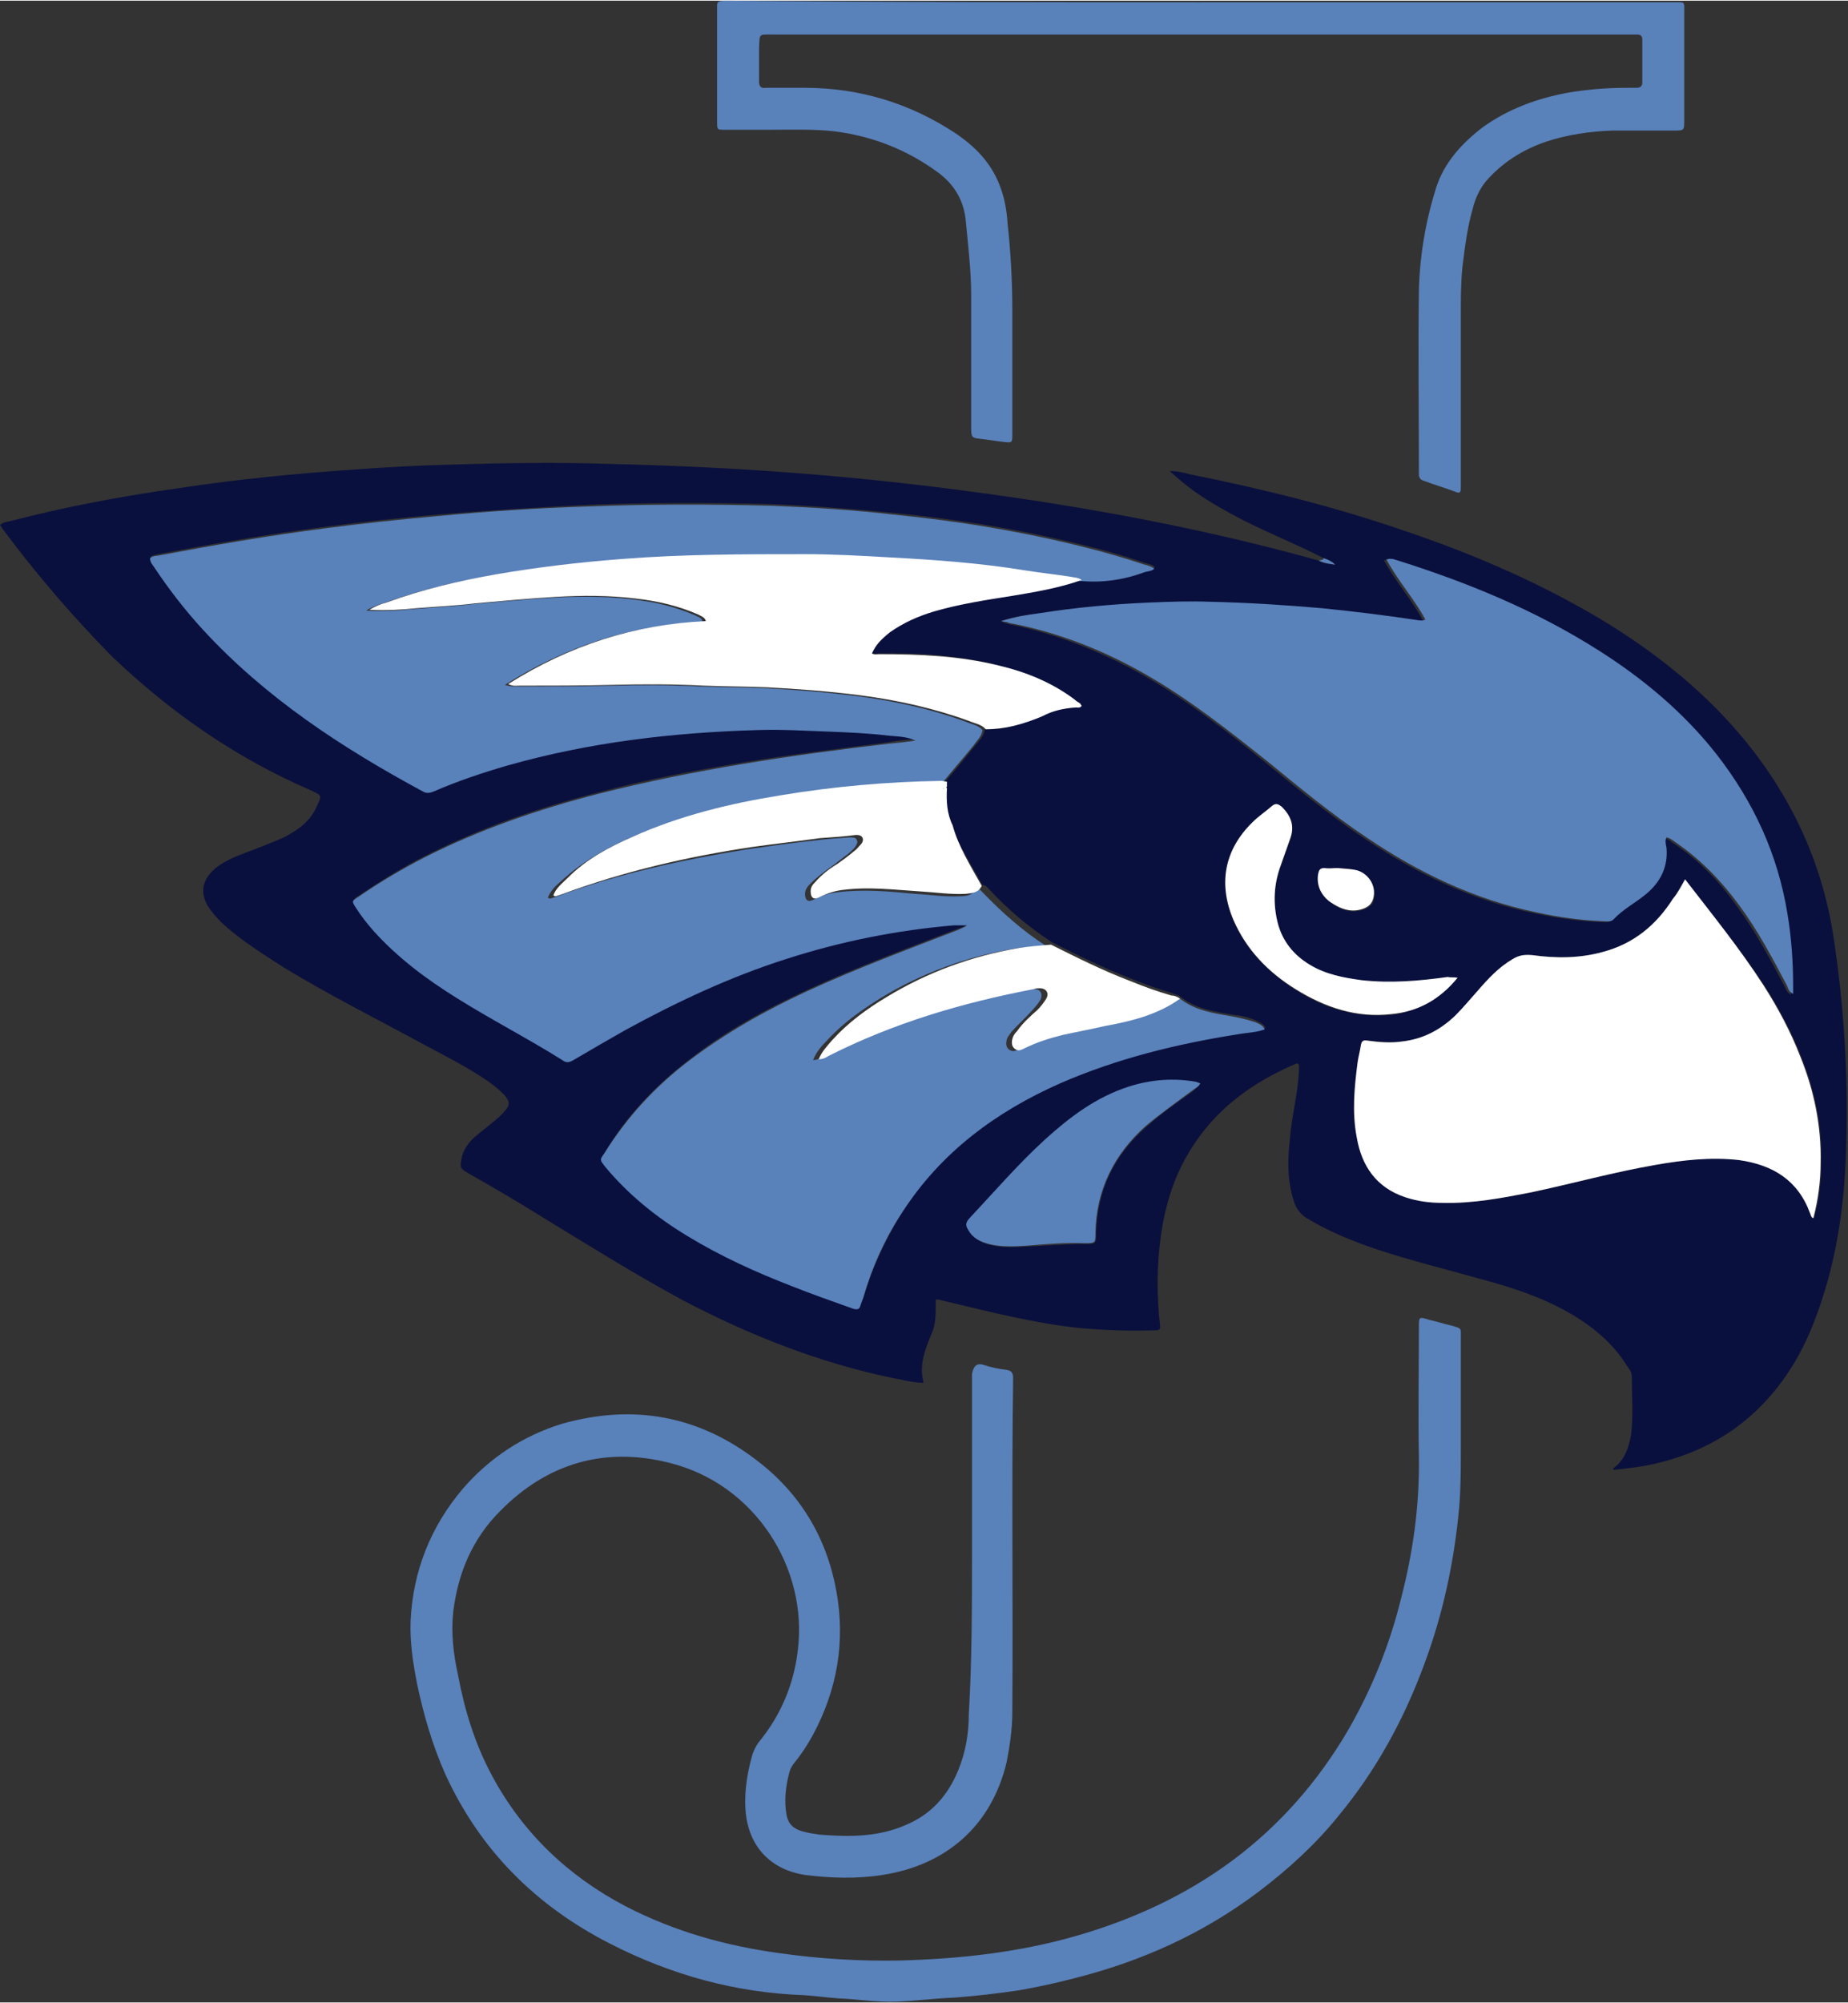
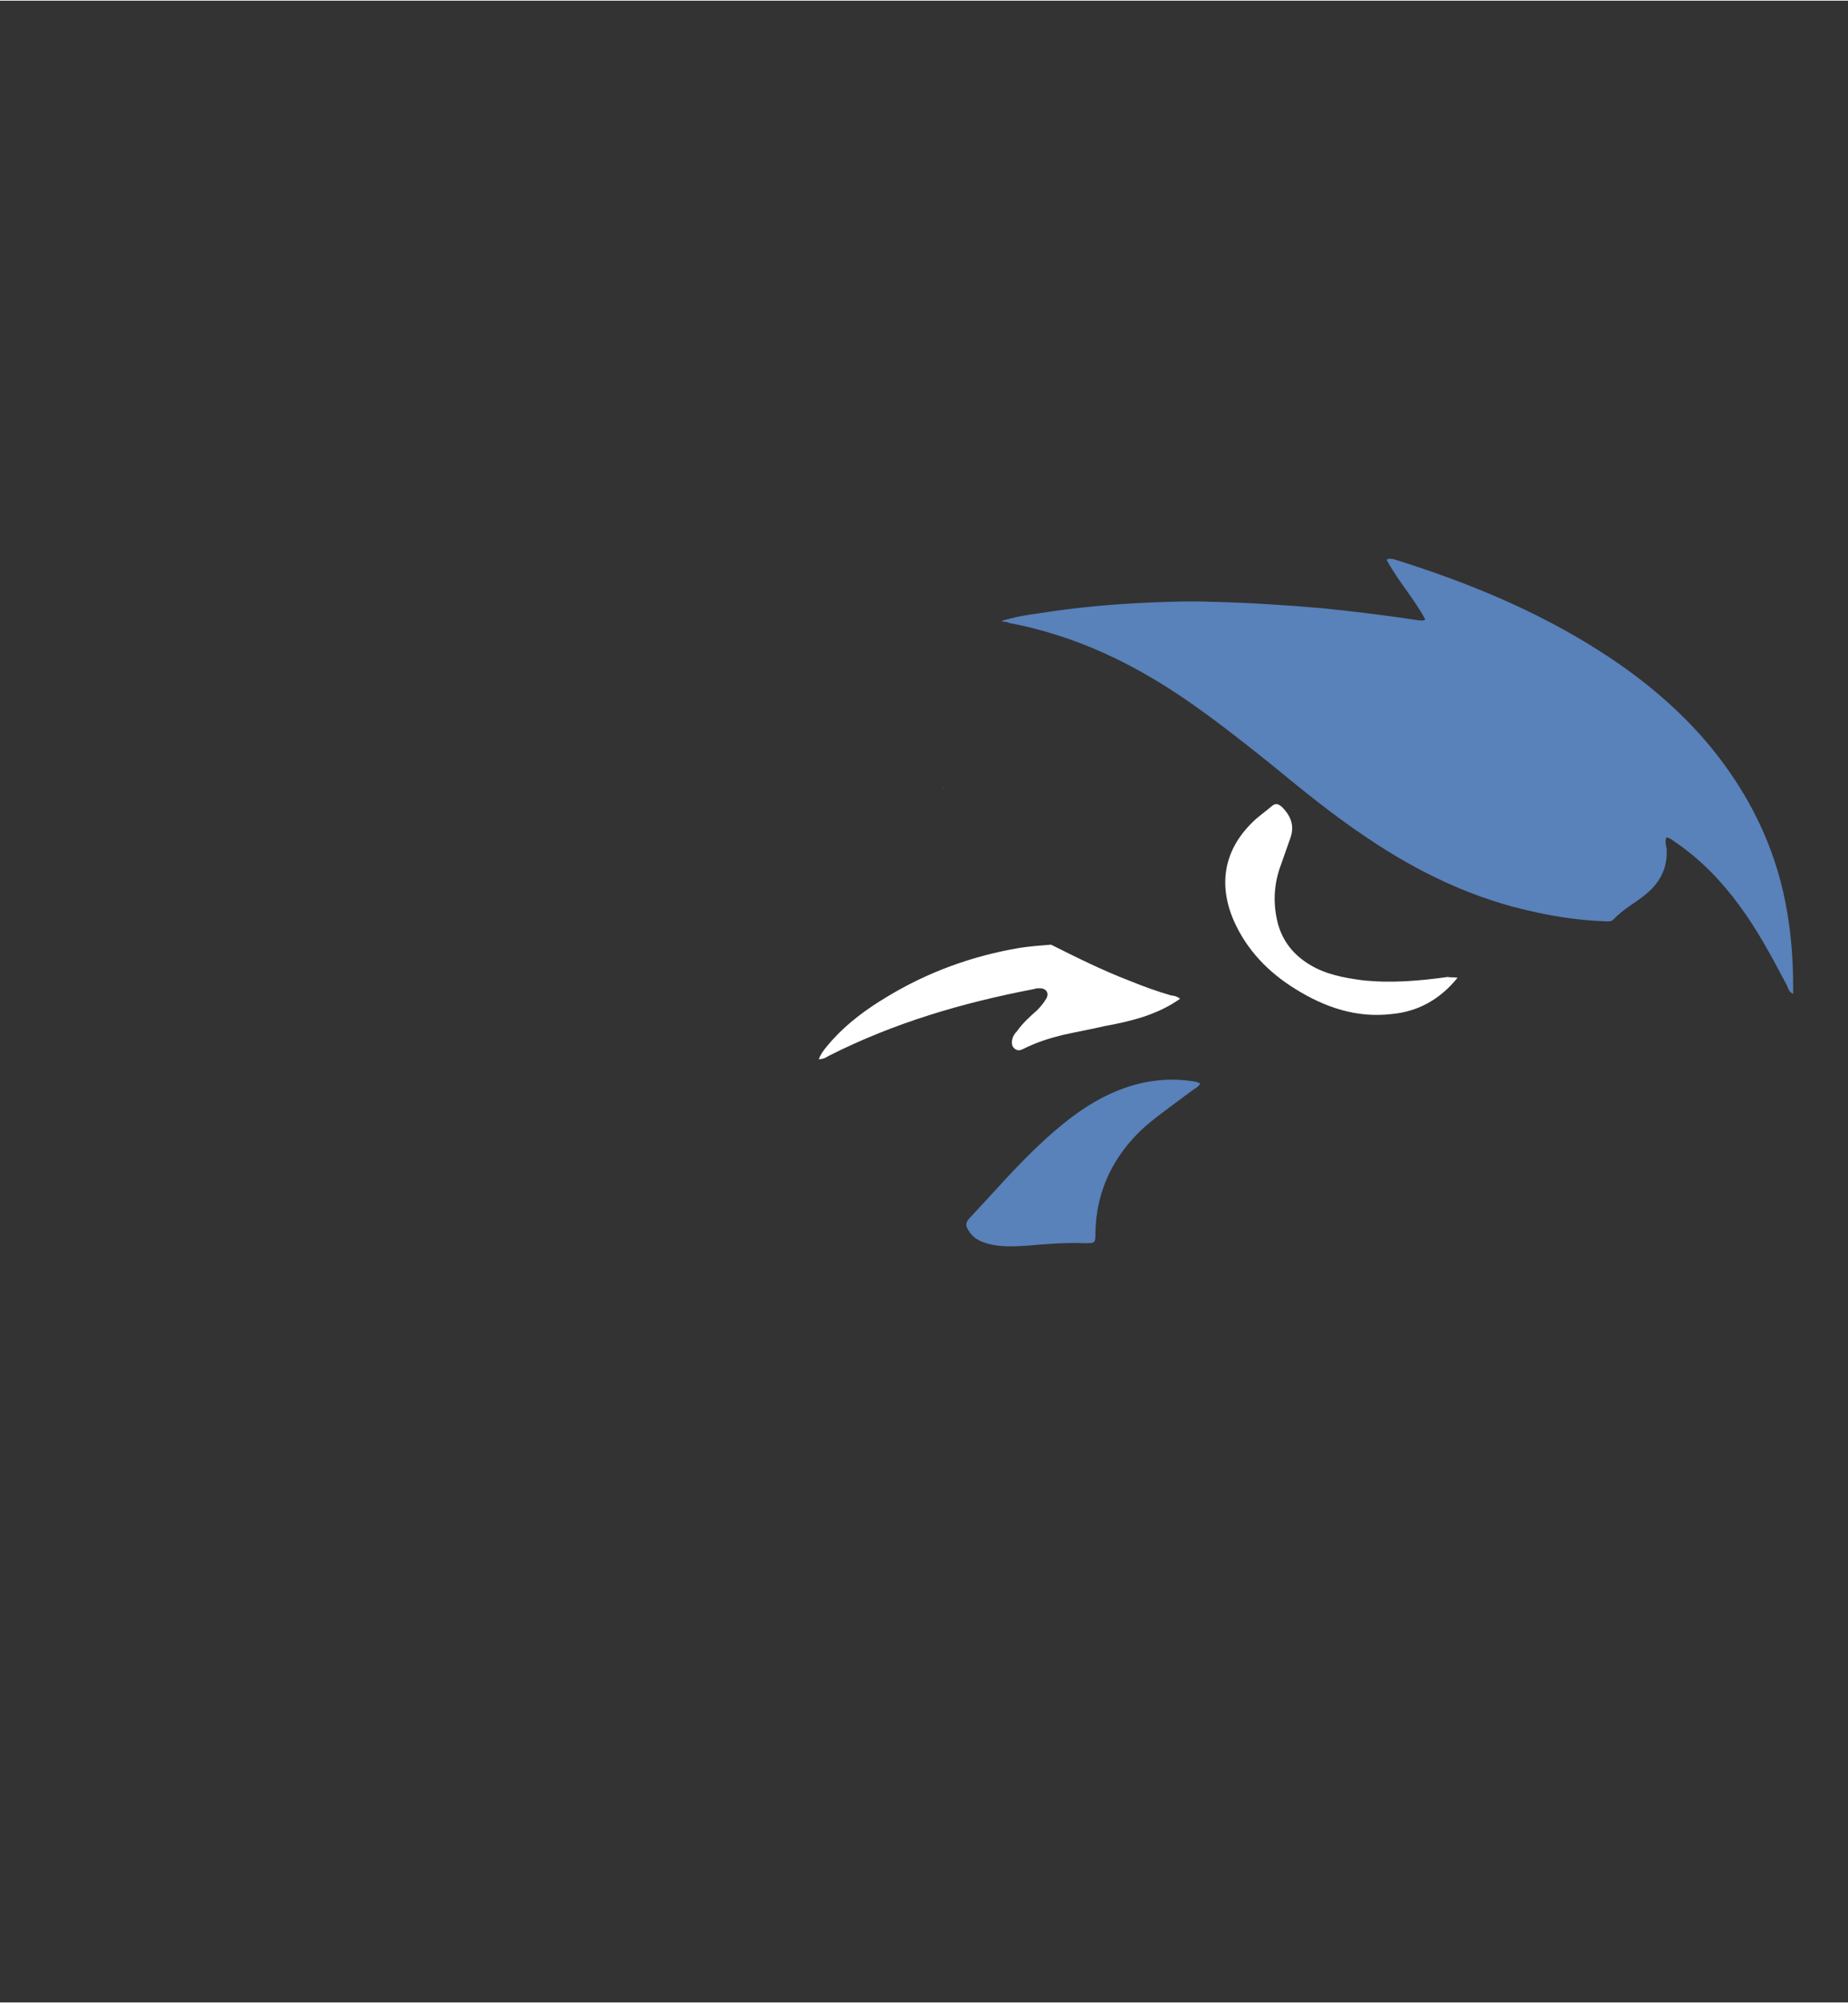
<svg xmlns="http://www.w3.org/2000/svg" height="2500" viewBox="10 10.7 229.1 248.1" width="2307">
  <rect x="10" y="10.7" width="229.1" height="248.1" fill="#333333" stroke="none" />
-   <path d="m174.1 79.8c-3.7-1.9-7.6-3.4-11.3-5.4-2.2-1.2-4.4-2.5-6.3-4.1-.5-.4-.9-.8-1.5-1.3 1 0 1.8.2 2.5.4 9 1.8 17.9 4 26.6 7 8.9 3 17.4 6.7 25.4 11.6 6.4 4 12.2 8.7 17 14.6 5.9 7.3 9.6 15.5 10.9 24.8 1.2 8.1 1.7 16.2 1.5 24.3-.1 5.9-.7 11.8-2.3 17.6-1.1 3.9-2.5 7.7-4.7 11.1-3.9 6-9.3 9.8-16.2 11.5-1.9.5-3.8.7-5.7.9v-.2c1.4-1 1.9-2.5 2.2-4.1.3-2.4.1-4.9.1-7.3 0-.5-.3-.9-.6-1.3-1.8-2.9-4.4-5-7.4-6.7-3.4-1.9-7.1-3.1-10.9-4.1-4.2-1.2-8.4-2.2-12.6-3.6-3-1-6-2.2-8.8-3.9-.8-.5-1.3-1.2-1.6-2.1-.8-2.5-.8-5-.5-7.6.2-2.7.9-5.3 1.1-8 0-.5.1-1 0-1.4-.1 0-.2-.1-.2-.1-5.7 2.4-10.4 5.9-13.5 11.2-1.9 3.2-2.9 6.7-3.4 10.3s-.5 7.3-.1 10.9c.1.6-.1.7-.6.7-3.2.1-6.3 0-9.5-.3-5.6-.6-11-2-16.5-3.3-.3-.1-.5-.1-.8-.2h-.4v1.3c0 1-.1 2-.5 2.9-.8 1.9-1.6 3.9-1 6.1-1.4 0-2.7-.4-3.9-.6-9.1-1.9-17.7-5.3-25.9-9.6-6.1-3.3-12-7-17.9-10.6-2.9-1.8-5.8-3.5-8.8-5.2-.9-.5-1-.7-.8-1.7.2-1.2.9-2.1 1.7-2.8.7-.6 1.5-1.2 2.2-1.8.5-.4 1-.8 1.4-1.3.8-.8.7-1.3 0-2.1-.6-.6-1.2-1.1-1.9-1.6-2.6-1.8-5.4-3.2-8.2-4.7-5.7-3.1-11.5-6-17.1-9.4-2.2-1.4-4.4-2.8-6.4-4.4-1-.8-2-1.7-2.8-2.8-1.5-2-1.1-3.9.9-5.4 1-.7 2.1-1.2 3.2-1.6 1.8-.7 3.5-1.3 5.2-2.1 1.1-.6 2.2-1.3 3-2.3.4-.5.7-1 .9-1.5.6-1.3.6-1.3-.7-1.9-9.3-4-17.5-9.7-24.8-16.7-4.8-4.9-9.2-10-13.3-15.5-.2-.2-.3-.5-.5-.7.4-.4.9-.4 1.3-.5 6.9-1.8 13.9-3.1 21-4.1 7.2-1.1 14.5-1.8 21.8-2.3 4-.3 7.9-.5 11.9-.6 6.4-.2 12.7-.3 19.1-.1 8.5.2 17 .6 25.5 1.3 9.8.8 19.5 2 29.2 3.5 11.4 1.8 22.6 4.1 33.7 7.2.6.4 1.3.4 2 .5-.1-.2-.3-.3-.5-.4-.3-.1-.6-.3-.9-.4zm-47.1 28.6v-.1-.6c1.4-1.6 2.7-3.2 4-4.8.5-.6 1-1.1 1.1-1.9 2.4.1 4.7-.6 6.8-1.7 1.3-.7 2.7-1 4.2-1.1.2 0 .6.1.7-.2-.1-.1-.2-.2-.2-.3-.2-.2-.4-.4-.7-.5-2.8-2.1-6-3.3-9.4-4.2-4.9-1.2-9.8-1.5-14.8-1.4-.3 0-.6.1-.9-.1.5-1.1 1.1-1.7 2.2-2.6 1.6-1.3 3.5-2 5.5-2.6 3.1-.9 6.3-1.4 9.5-1.9 3-.5 5.9-1 8.8-2 2.8.4 5.6-.1 8.3-1.1.3-.1.7-.1 1.1-.4-.4-.3-.8-.4-1.2-.5-2.4-.8-4.7-1.5-7.2-2.1-7.9-2-15.8-3.3-23.9-4.1-5.1-.5-10.2-.9-15.3-1.1-7.6-.2-15.2-.2-22.9.1-6.2.3-12.3.7-18.5 1.2-4.6.4-9.2.9-13.8 1.5-7 .9-13.9 2.1-20.8 3.4-.3.1-.7.1-.9.3 0 .5.3.8.5 1.1 1.8 2.7 3.8 5.3 6 7.7 7.8 8.5 17.2 14.7 27.3 20.1.5.3.9.2 1.4 0 2.9-1.3 6-2.3 9.1-3.2 10.2-2.9 20.6-4.1 31.1-4.4 3-.1 5.9.1 8.9.2 2.4.1 4.9.3 7.3.5 1.1.1 2.2.1 3.3.6-1.2.1-2.3.2-3.4.4-6 .8-12 1.5-18 2.5s-12 2.1-17.9 3.7c-7.5 1.9-14.7 4.4-21.6 7.9-2.8 1.4-5.5 3.1-8.2 4.9-.8.5-.8.6-.3 1.3.7 1 1.4 2 2.3 3 2.9 3.3 6.4 5.9 10.2 8.2 4.3 2.7 8.8 5 13.1 7.7.5.3.9.2 1.4 0 2.1-1.2 4.2-2.5 6.4-3.7 6.4-3.5 12.9-6.6 19.9-8.8 6.8-2.2 13.8-3.6 20.9-4.2h1.6c-.4.3-.8.5-1.2.6-6.2 2.4-12.4 4.7-18.5 7.5-5.2 2.4-10.2 5.1-14.8 8.7-4.2 3.2-7.8 7-10.5 11.5-.5.9-.5.9.1 1.6 2.9 3.5 6.3 6.2 10.2 8.6 4.1 2.5 8.4 4.5 12.9 6.2 2.5 1 5 1.8 7.6 2.8.5.2.8.1 1-.5.1-.3.2-.5.3-.8 1.1-3.8 2.8-7.3 4.9-10.7 4.8-7.4 11.6-12.4 19.5-15.9 7.1-3.1 14.5-4.9 22.1-6.1 1.1-.2 2.2-.2 3.3-.6-.3-.5-.8-.7-1.2-.9-.9-.4-1.8-.6-2.8-.7-2.3-.4-4.6-.7-6.5-2.2-.3-.3-.7-.3-1.1-.5-1.7-.5-3.4-1.1-5.1-1.8-3.4-1.3-6.6-2.9-9.8-4.5-2.9-1.9-5.5-4.1-7.8-6.6-.2-.2-.4-.5-.8-.5-1.4-2.5-2.9-4.9-4-7.5-.8-1.3-1-2.8-.8-4.4zm7.1-20.8c.2.1.3.1.4.2.2.1.5.1.7.2 5.9 1.2 11.4 3.4 16.7 6.4 5.4 3.1 10.4 7 15.2 10.9 3.9 3.2 7.8 6.4 12 9.2 6.5 4.4 13.4 7.7 21.1 9.3 2.8.6 5.6 1 8.4 1.1.4 0 .8.1 1.1-.2 1.2-1.3 2.7-2.1 4.1-3.2 1.8-1.5 2.7-3.3 2.5-5.7 0-.4-.1-.8 0-1.3.5.1.8.4 1.1.6 3.2 2.1 5.7 4.7 7.9 7.8 2.3 3.1 4.1 6.5 5.9 9.9.2.4.3.8.8 1.1v-.9c0-3-.2-6-.7-9-1.2-7.4-4.2-13.9-8.8-19.8-4.1-5.2-9-9.3-14.5-12.8-8-5.1-16.6-8.7-25.6-11.4-.2-.1-.4-.2-.8.1 1.4 2.6 3.4 4.8 4.8 7.4-.3.2-.6.2-.8.1-4-.6-8-1.1-12-1.5-4.6-.5-9.3-.7-13.9-.8-2.5-.1-5 0-7.6.1-4.5.2-9 .6-13.4 1.3-1.3.1-2.9.3-4.6.9zm84.8 32c-.5.9-1 1.6-1.4 2.4-2.1 3.2-4.9 5.5-8.7 6.6-2.9.8-5.8.8-8.7.4-1-.1-1.7.1-2.5.5-1.7 1-3.1 2.4-4.3 3.9-.9 1.1-1.8 2.2-2.8 3.1-1.8 1.8-4 2.9-6.6 3.2-1.4.2-2.8 0-4.2-.1-.6-.1-.8 0-.9.6-.1.7-.3 1.4-.4 2.1-.4 3.1-.7 6.2-.1 9.3.7 3.6 2.5 6.2 6 7.4 1.5.5 3 .7 4.6.7 3.7.1 7.3-.6 11-1.3 5.1-1.1 10.2-2.5 15.4-3.4 3.4-.6 6.9-1.1 10.4-.6 4.2.5 7.3 2.5 8.8 6.6.1.2 0 .4.4.6.6-2.3.9-4.6.9-6.9.1-4.5-.8-8.9-2.5-13.1-1.2-3.1-2.8-6.1-4.6-8.9-3-4.5-6.4-8.7-9.8-13.1zm-60.1 25.3c-.2-.1-.3-.1-.4-.1-2.9-.5-5.7-.3-8.4.6-4 1.3-7.3 3.7-10.3 6.5-3.4 3.1-6.4 6.5-9.5 9.9-.4.5-.4.8-.1 1.3.6 1 1.5 1.5 2.6 1.8 1.6.4 3.2.3 4.8.2 2.3-.1 4.6-.3 7-.3 1.3 0 1.4 0 1.4-1.3.1-5.3 2.2-9.7 6.2-13.2 1.9-1.7 3.9-3.1 5.9-4.5.2-.3.6-.5.8-.9zm31.9-13.1c-.5-.1-.9 0-1.2 0-3.5.6-7.1.8-10.7.4-2.2-.3-4.4-.8-6.4-1.9-2-1.2-3.4-2.9-4-5.2-.6-2.4-.5-4.8.4-7.2.4-1.1.8-2.2 1.2-3.4.5-1.5.1-2.7-1.1-3.8-.4-.4-.7-.5-1.2-.1-.8.6-1.7 1.2-2.4 2-3.5 3.4-4.3 7.6-2.4 12.1 1.6 3.7 4.3 6.4 7.7 8.6 3.6 2.3 7.5 3.5 11.9 3.1 3.2-.4 5.9-1.9 8.2-4.6zm-14.9-13.6c-.5 0-1 .1-1.5.1-.6 0-.7.3-.8.8-.2 1.4.3 2.6 1.5 3.4 1.2.9 2.6 1.4 4.2.8.5-.2 1-.6 1.1-1.1.4-1.6-.4-3.1-1.9-3.6-.9-.4-1.7-.3-2.6-.4z" fill="#0a103d" />
  <g fill="#5981ba">
-     <path d="m130.5 202.7v-21.1-.7c.2-1 .6-1.4 1.5-1.1s1.9.5 2.8.6c.6.1.8.4.8 1-.2 13.8 0 27.6-.1 41.4 0 2.1-.3 4.1-.7 6.2-1.9 8-7.6 12.8-15.4 14-3.2.5-6.4.4-9.6 0-4.5-.7-7.2-3.8-7.4-8.4-.1-2.3.3-4.5.9-6.6.2-.5.4-1 .8-1.5 2.7-3.3 4.3-7.1 4.8-11.3 1.3-10.2-5.3-20.7-16-23.3-8-2-15.1.1-20.9 6-3.4 3.4-5.2 7.6-5.8 12.4-.3 2.7 0 5.3.6 8 .8 4.3 2.1 8.5 4.2 12.4 3.8 7.1 9.5 12.5 16.6 16.2 6 3.1 12.4 4.9 19.1 5.8 4.9.7 9.9 1 14.9.9 7.4-.2 14.8-1 22-3.1 6.9-2 13.4-5 19.2-9.3 5.9-4.4 10.6-9.8 14.3-16.1 3-5.2 5.2-10.7 6.6-16.4 1.5-5.8 2.3-11.6 2.2-17.6-.1-5.3 0-10.7 0-16 0-1.3 0-1.3 1.3-.9.9.2 1.8.5 2.7.7 1.4.4 1.2.3 1.2 1.6v13.6c0 2.4 0 4.9-.2 7.3-.6 6.7-2 13.2-4.3 19.4-2.5 6.8-5.9 13.1-10.6 18.8-2.9 3.6-6.3 6.7-10 9.5-6.9 5.2-14.5 8.6-22.8 10.7-2.3.6-4.6 1.1-6.9 1.5-2.7.4-5.3.7-8 .9-2.4.1-4.7.4-7.1.5s-4.8-.3-7.2-.4c-1.4-.1-2.9-.3-4.3-.4-8.5-.3-16.5-2.5-24.1-6.4-9.2-4.7-16.1-11.6-20.4-21-1.6-3.6-2.7-7.4-3.5-11.2-.5-2.6-.9-5.1-.8-7.8.3-6.2 2.5-11.7 6.5-16.4 3.3-3.8 7.4-6.5 12.2-8 8.8-2.5 16.9-1.1 24.2 4.5 5.4 4.1 8.7 9.6 9.9 16.3 1.1 6.2.1 12.1-2.9 17.7-.7 1.3-1.5 2.5-2.4 3.6-.3.4-.5.8-.6 1.3-.4 1.6-.6 3.3-.3 5 .2 1.2.9 1.8 2 2.1.7.2 1.4.3 2.1.4 3.7.3 7.3.3 10.7-1.2 3.1-1.3 5.2-3.6 6.5-6.8.9-2.2 1.3-4.5 1.3-6.9.4-6.7.4-13.6.4-20.4zm28.4-191.8h58.4c1.7 0 1.5-.2 1.5 1.5v13.1c0 1.3 0 1.3-1.3 1.3h-7.6c-2.8.1-5.6.5-8.3 1.4-2.9 1-5.4 2.6-7.4 4.9-.8 1-1.3 2.1-1.6 3.3-.7 2.4-1 4.9-1.3 7.3-.2 2-.2 4-.2 6v21.4c0 .5-.1.7-.6.5-1.3-.5-2.7-.9-4-1.4-.4-.1-.6-.4-.6-.8v-.7c0-7.3-.1-14.7 0-22 .1-4.3.8-8.5 2.1-12.7 1-3.2 3.2-5.6 5.8-7.6 3.2-2.3 6.8-3.6 10.6-4.3 2.4-.4 4.8-.6 7.2-.6h1.3c.4 0 .7-.2.7-.6v-5.4c0-.4-.2-.6-.6-.6h-107.1c-1.9 0-1.7-.2-1.8 1.7v4.1c0 .6.2.9.9.8h4.8c6.7 0 13 1.9 18.6 5.6 2.4 1.6 4.4 3.6 5.5 6.4.6 1.5.9 3.1 1 4.7.4 3.6.6 7.3.6 10.9v15.5c0 .9-.1.9-1 .8-1-.1-2-.3-3-.4s-1.1-.2-1.1-1.3v-16.4c0-3.2-.4-6.4-.7-9.6-.3-2.4-1.5-4.3-3.4-5.7-3.8-2.8-8.1-4.5-12.8-5.1-2.6-.3-5.3-.2-7.9-.2h-5.8c-.9 0-.9 0-.9-1v-14.1c0-.8 0-.8.9-.9h.6c19.5.2 39 .2 58.5.2zm15.2 68.9c.3.1.6.2.9.4.2.1.3.2.5.4-.7-.1-1.4-.2-2-.5.2-.1.5 0 .6-.3zm-17.8 54.6c1.9 1.5 4.2 1.8 6.5 2.2 1 .2 1.9.4 2.8.7.4.2.9.3 1.2.9-1.1.4-2.2.4-3.3.6-7.6 1.2-15 3-22.1 6.1-7.9 3.5-14.7 8.5-19.5 15.9-2.2 3.3-3.8 6.9-4.9 10.7-.1.3-.2.5-.3.8-.1.6-.4.7-1 .5-2.5-.9-5.1-1.8-7.6-2.8-4.4-1.7-8.8-3.7-12.9-6.2-3.8-2.3-7.3-5.1-10.2-8.6-.6-.8-.7-.8-.1-1.6 2.8-4.5 6.3-8.3 10.5-11.5 4.6-3.5 9.6-6.3 14.8-8.7 6.1-2.8 12.3-5.1 18.5-7.5.4-.2.8-.3 1.2-.6h-1.6c-7.1.6-14.1 2-20.9 4.2-6.9 2.2-13.5 5.3-19.9 8.8-2.1 1.2-4.2 2.4-6.4 3.7-.5.3-.9.4-1.4 0-4.3-2.7-8.8-5-13.1-7.7-3.7-2.3-7.2-4.9-10.2-8.2-.8-.9-1.6-1.9-2.3-3-.5-.8-.5-.8.3-1.3 2.6-1.8 5.3-3.4 8.2-4.9 6.9-3.5 14.2-6 21.6-7.9 5.9-1.5 11.9-2.7 17.9-3.7s12-1.8 18-2.5c1.1-.1 2.1-.2 3.4-.4-1.1-.5-2.2-.5-3.3-.6-2.4-.3-4.9-.4-7.3-.5-3-.1-5.9-.3-8.9-.2-10.5.3-20.9 1.5-31.1 4.4-3.1.9-6.1 1.9-9.1 3.2-.5.2-.9.3-1.4 0-10-5.4-19.5-11.6-27.3-20.1-2.2-2.4-4.2-5-6-7.7-.2-.3-.5-.6-.5-1.1.2-.2.6-.3.9-.3 6.9-1.3 13.8-2.5 20.8-3.4 4.6-.6 9.2-1.1 13.8-1.5 6.1-.6 12.3-1 18.5-1.2 7.6-.3 15.2-.3 22.9-.1 5.1.2 10.2.5 15.3 1.1 8.1.8 16 2.1 23.9 4.1 2.4.6 4.8 1.3 7.2 2.1.4.1.8.2 1.2.5-.3.3-.7.3-1.1.4-2.7 1-5.4 1.4-8.3 1.1-.4-.3-.9-.3-1.4-.4-1.9-.3-3.8-.5-5.7-.8-5.6-.8-11.1-1.2-16.7-1.6-3.5-.2-7-.3-10.5-.4-7.6-.1-15.2 0-22.7.6-5.2.4-10.4 1-15.6 1.9-4.6.8-9.2 1.9-13.6 3.5-.7.2-1.3.4-2.1.9 2.1.1 4 0 5.8-.2 2.4-.2 4.9-.3 7.3-.6 3.3-.3 6.6-.6 9.9-.8s6.7-.2 10 .2c2.7.3 5.3.9 7.8 2 .3.2.8.2.9.8-8.9.4-16.9 3-24.5 7.8.6.2 1 .2 1.4.2 3.8 0 7.7 0 11.5-.1s7.6-.1 11.4.1c2.6.1 5.1.1 7.7.2 3.9.2 7.8.5 11.7 1 4.6.6 9.2 1.6 13.5 3.2.7.3 1.5.4 2 1-.1.8-.7 1.3-1.1 1.9-1.3 1.6-2.7 3.2-4 4.8-.2 0-.5-.1-.7-.1-6.7.1-13.4.6-20 1.8-6.3 1.1-12.4 2.6-18.2 5.1-2.9 1.3-5.7 2.9-8.1 5.1-.7.6-1.4 1.2-1.8 2.2.2 0 .2.1.3.1l.9-.3c7.6-2.8 15.4-4.5 23.4-5.8 2.8-.4 5.6-.8 8.4-1.1 1.5-.2 3-.3 4.5-.4.3 0 .7 0 .8.3.2.3 0 .6-.2.9s-.5.5-.8.8c-.7.5-1.4 1.1-2.1 1.6-1 .7-1.9 1.4-2.7 2.2-.3.3-.6.7-.6 1.2 0 .8.4 1.1 1.1.7.9-.5 1.9-.8 3-.9 3.2-.4 6.3-.1 9.5.2 1.9.1 3.7.4 5.6.3.8 0 1.6-.1 2-1 .4 0 .6.3.8.5 2.4 2.5 5 4.8 7.8 6.6-1.3.1-2.6.2-3.9.4-5.9 1-11.4 3-16.5 6.1-2.4 1.5-4.7 3.1-6.7 5.3-.7.7-1.3 1.4-1.7 2.4.5 0 .8-.2 1.2-.4 8.1-4.1 16.6-6.7 25.5-8.3.2 0 .5-.1.7-.1.8 0 1.1.6.8 1.3-.3.5-.7 1-1.1 1.4-.8.9-1.7 1.7-2.5 2.6-.2.3-.5.6-.6 1-.1.5-.1.9.3 1.2s.7.2 1.1 0c1.5-.8 3.1-1.3 4.8-1.7s3.4-.7 5.2-1.1c4-.8 7.2-1.5 10.1-3.5z" />
    <path d="m134.1 87.6c1.6-.5 3.3-.8 4.9-1 4.4-.7 8.9-1.1 13.4-1.3 2.5-.1 5.1-.2 7.6-.1 4.6.1 9.3.4 13.9.8 4 .4 8 .9 12 1.5.2 0 .5.1.8-.1-1.4-2.6-3.4-4.8-4.8-7.4.3-.2.5-.1.8-.1 9 2.8 17.6 6.3 25.6 11.4 5.5 3.5 10.5 7.7 14.5 12.8 4.6 5.9 7.6 12.4 8.8 19.8.5 3 .7 6 .7 9v.9c-.6-.3-.6-.7-.8-1.1-1.8-3.4-3.6-6.8-5.9-9.9-2.2-3-4.8-5.7-7.9-7.8-.3-.2-.6-.5-1.1-.6-.2.4-.1.8 0 1.3.2 2.3-.7 4.2-2.5 5.7-1.3 1.1-2.9 1.9-4.1 3.2-.3.3-.8.2-1.1.2-2.8-.1-5.7-.5-8.4-1.1-7.7-1.6-14.6-4.9-21.1-9.3-4.2-2.8-8.1-6-12-9.2-4.9-3.9-9.8-7.8-15.2-10.9-5.2-3-10.7-5.2-16.7-6.4-.2 0-.5-.1-.7-.2-.4 0-.5-.1-.7-.1z" />
  </g>
-   <path d="m218.9 119.6c3.4 4.4 6.8 8.6 9.7 13.1 1.8 2.8 3.4 5.8 4.6 8.9 1.7 4.2 2.6 8.6 2.5 13.1 0 2.3-.3 4.6-.9 6.9-.3-.1-.3-.4-.4-.6-1.5-4.1-4.6-6-8.8-6.6-3.5-.4-7 0-10.4.6-5.2.9-10.2 2.3-15.4 3.4-3.6.7-7.2 1.4-11 1.3-1.6 0-3.1-.2-4.6-.7-3.6-1.2-5.4-3.9-6-7.4-.6-3.1-.3-6.2.1-9.3.1-.7.3-1.4.4-2.1.1-.6.3-.7.9-.6 1.4.2 2.8.3 4.2.1 2.6-.3 4.7-1.4 6.6-3.2 1-1 1.9-2.1 2.8-3.1 1.3-1.5 2.6-2.9 4.3-3.9.8-.5 1.5-.6 2.5-.5 2.9.4 5.8.4 8.7-.4 3.8-1 6.6-3.3 8.7-6.6.6-.7 1-1.5 1.5-2.4zm-86.7-18.6c-.5-.6-1.3-.7-2-1-4.4-1.6-8.9-2.6-13.5-3.2-3.9-.5-7.8-.8-11.7-1-2.6-.1-5.1-.1-7.7-.2-3.8-.2-7.6-.2-11.4-.1s-7.7.1-11.5.1c-.4 0-.8.1-1.4-.2 7.6-4.8 15.7-7.4 24.5-7.8-.1-.5-.6-.6-.9-.8-2.5-1.1-5.1-1.7-7.8-2-3.3-.4-6.6-.4-10-.2-3.3.2-6.6.5-9.9.8-2.4.3-4.9.4-7.3.6-1.9.2-3.7.3-5.8.2.8-.5 1.4-.7 2.1-.9 4.4-1.6 9-2.7 13.6-3.5 5.2-.9 10.4-1.5 15.6-1.9 7.6-.6 15.1-.6 22.7-.6 3.5 0 7 .2 10.5.4 5.6.3 11.2.7 16.7 1.6 1.9.3 3.8.5 5.7.8.5.1 1 .1 1.4.4-2.8 1-5.8 1.5-8.8 2-3.2.5-6.4 1-9.5 1.9-2 .6-3.8 1.4-5.5 2.6-1.1.9-1.7 1.5-2.2 2.6.3.2.6.1.9.1 5 0 9.9.2 14.8 1.4 3.4.8 6.6 2.1 9.4 4.2.2.2.4.3.7.5.1.1.1.2.2.3-.2.3-.5.2-.7.2-1.5.1-2.9.4-4.2 1.1-2.4 1-4.6 1.6-7 1.6zm-.5 19.4c-.4.9-1.2.9-2 1-1.9.1-3.8-.2-5.6-.3-3.2-.2-6.3-.6-9.5-.2-1 .1-2 .4-3 .9-.7.4-1.1.1-1.1-.7 0-.5.2-.8.6-1.2.8-.9 1.7-1.6 2.7-2.2.7-.5 1.4-1 2.1-1.6.3-.2.5-.5.8-.8.2-.2.4-.6.2-.9s-.5-.3-.8-.3c-1.5.2-3 .3-4.5.4-2.8.4-5.6.7-8.4 1.1-8 1.2-15.8 3-23.4 5.8l-.9.3c-.1 0-.1 0-.3-.1.3-.9 1.1-1.5 1.8-2.2 2.3-2.3 5.1-3.8 8.1-5.1 5.8-2.6 12-4.1 18.2-5.1 6.6-1.1 13.3-1.7 20-1.8.2 0 .5.1.7.1v.6l-.1.1.1.1c-.1 1.6 0 3.2.7 4.6.7 2.6 2.2 5 3.6 7.5z" fill="#fff" />
  <path d="m158.8 144.9c-.2.4-.6.6-.9.8-2 1.5-4 2.9-5.9 4.5-3.9 3.5-6.1 7.9-6.2 13.2 0 1.3 0 1.3-1.4 1.3-2.3-.1-4.6.1-7 .3-1.6.1-3.2.2-4.8-.2-1.1-.3-2-.7-2.6-1.8-.3-.5-.3-.8.1-1.3 3.1-3.3 6.1-6.8 9.5-9.9 3.1-2.8 6.3-5.2 10.3-6.5 2.8-.9 5.6-1.1 8.4-.6.2.1.3.1.5.2z" fill="#5981ba" />
  <path d="m156.3 134.4c-2.8 2-6.1 2.8-9.4 3.4-1.7.4-3.4.7-5.2 1.1-1.6.4-3.2.9-4.8 1.7-.4.2-.7.3-1.1 0s-.4-.8-.3-1.2.3-.7.6-1c.7-1 1.6-1.8 2.5-2.6.4-.4.8-.9 1.1-1.4.4-.7 0-1.3-.8-1.3-.2 0-.5 0-.7.1-8.9 1.7-17.4 4.2-25.5 8.3-.3.2-.7.4-1.2.4.4-1 1.1-1.7 1.7-2.4 1.9-2.1 4.2-3.8 6.7-5.3 5.1-3.1 10.6-5.1 16.5-6.1 1.3-.2 2.6-.3 3.9-.4 3.2 1.6 6.4 3.2 9.8 4.5 1.7.7 3.4 1.3 5.1 1.8.3 0 .7.1 1.1.4zm34.4-2.6c-2.2 2.7-4.9 4.2-8.2 4.5-4.3.5-8.2-.8-11.9-3.1-3.4-2.1-6.1-4.9-7.7-8.6-1.9-4.5-1.1-8.7 2.4-12.1.7-.7 1.6-1.3 2.4-2 .5-.4.8-.2 1.2.1 1.1 1.1 1.6 2.3 1.1 3.8-.4 1.1-.8 2.3-1.2 3.4-.9 2.4-1 4.8-.4 7.2.6 2.3 2 4 4 5.2s4.2 1.6 6.4 1.9c3.6.4 7.1.1 10.7-.4.3.1.6 0 1.2.1z" fill="#fff" />
-   <path d="m175.8 118.2c.9.1 1.7.1 2.5.3 1.5.5 2.4 2.1 1.9 3.6-.2.6-.6.9-1.1 1.1-1.5.6-2.9.1-4.2-.8-1.1-.8-1.7-2-1.5-3.4.1-.5.2-.8.8-.8.6.1 1.1 0 1.6 0z" fill="#fff" />
  <path d="m127 108.4-.1-.1h.1z" fill="#5981ba" />
</svg>